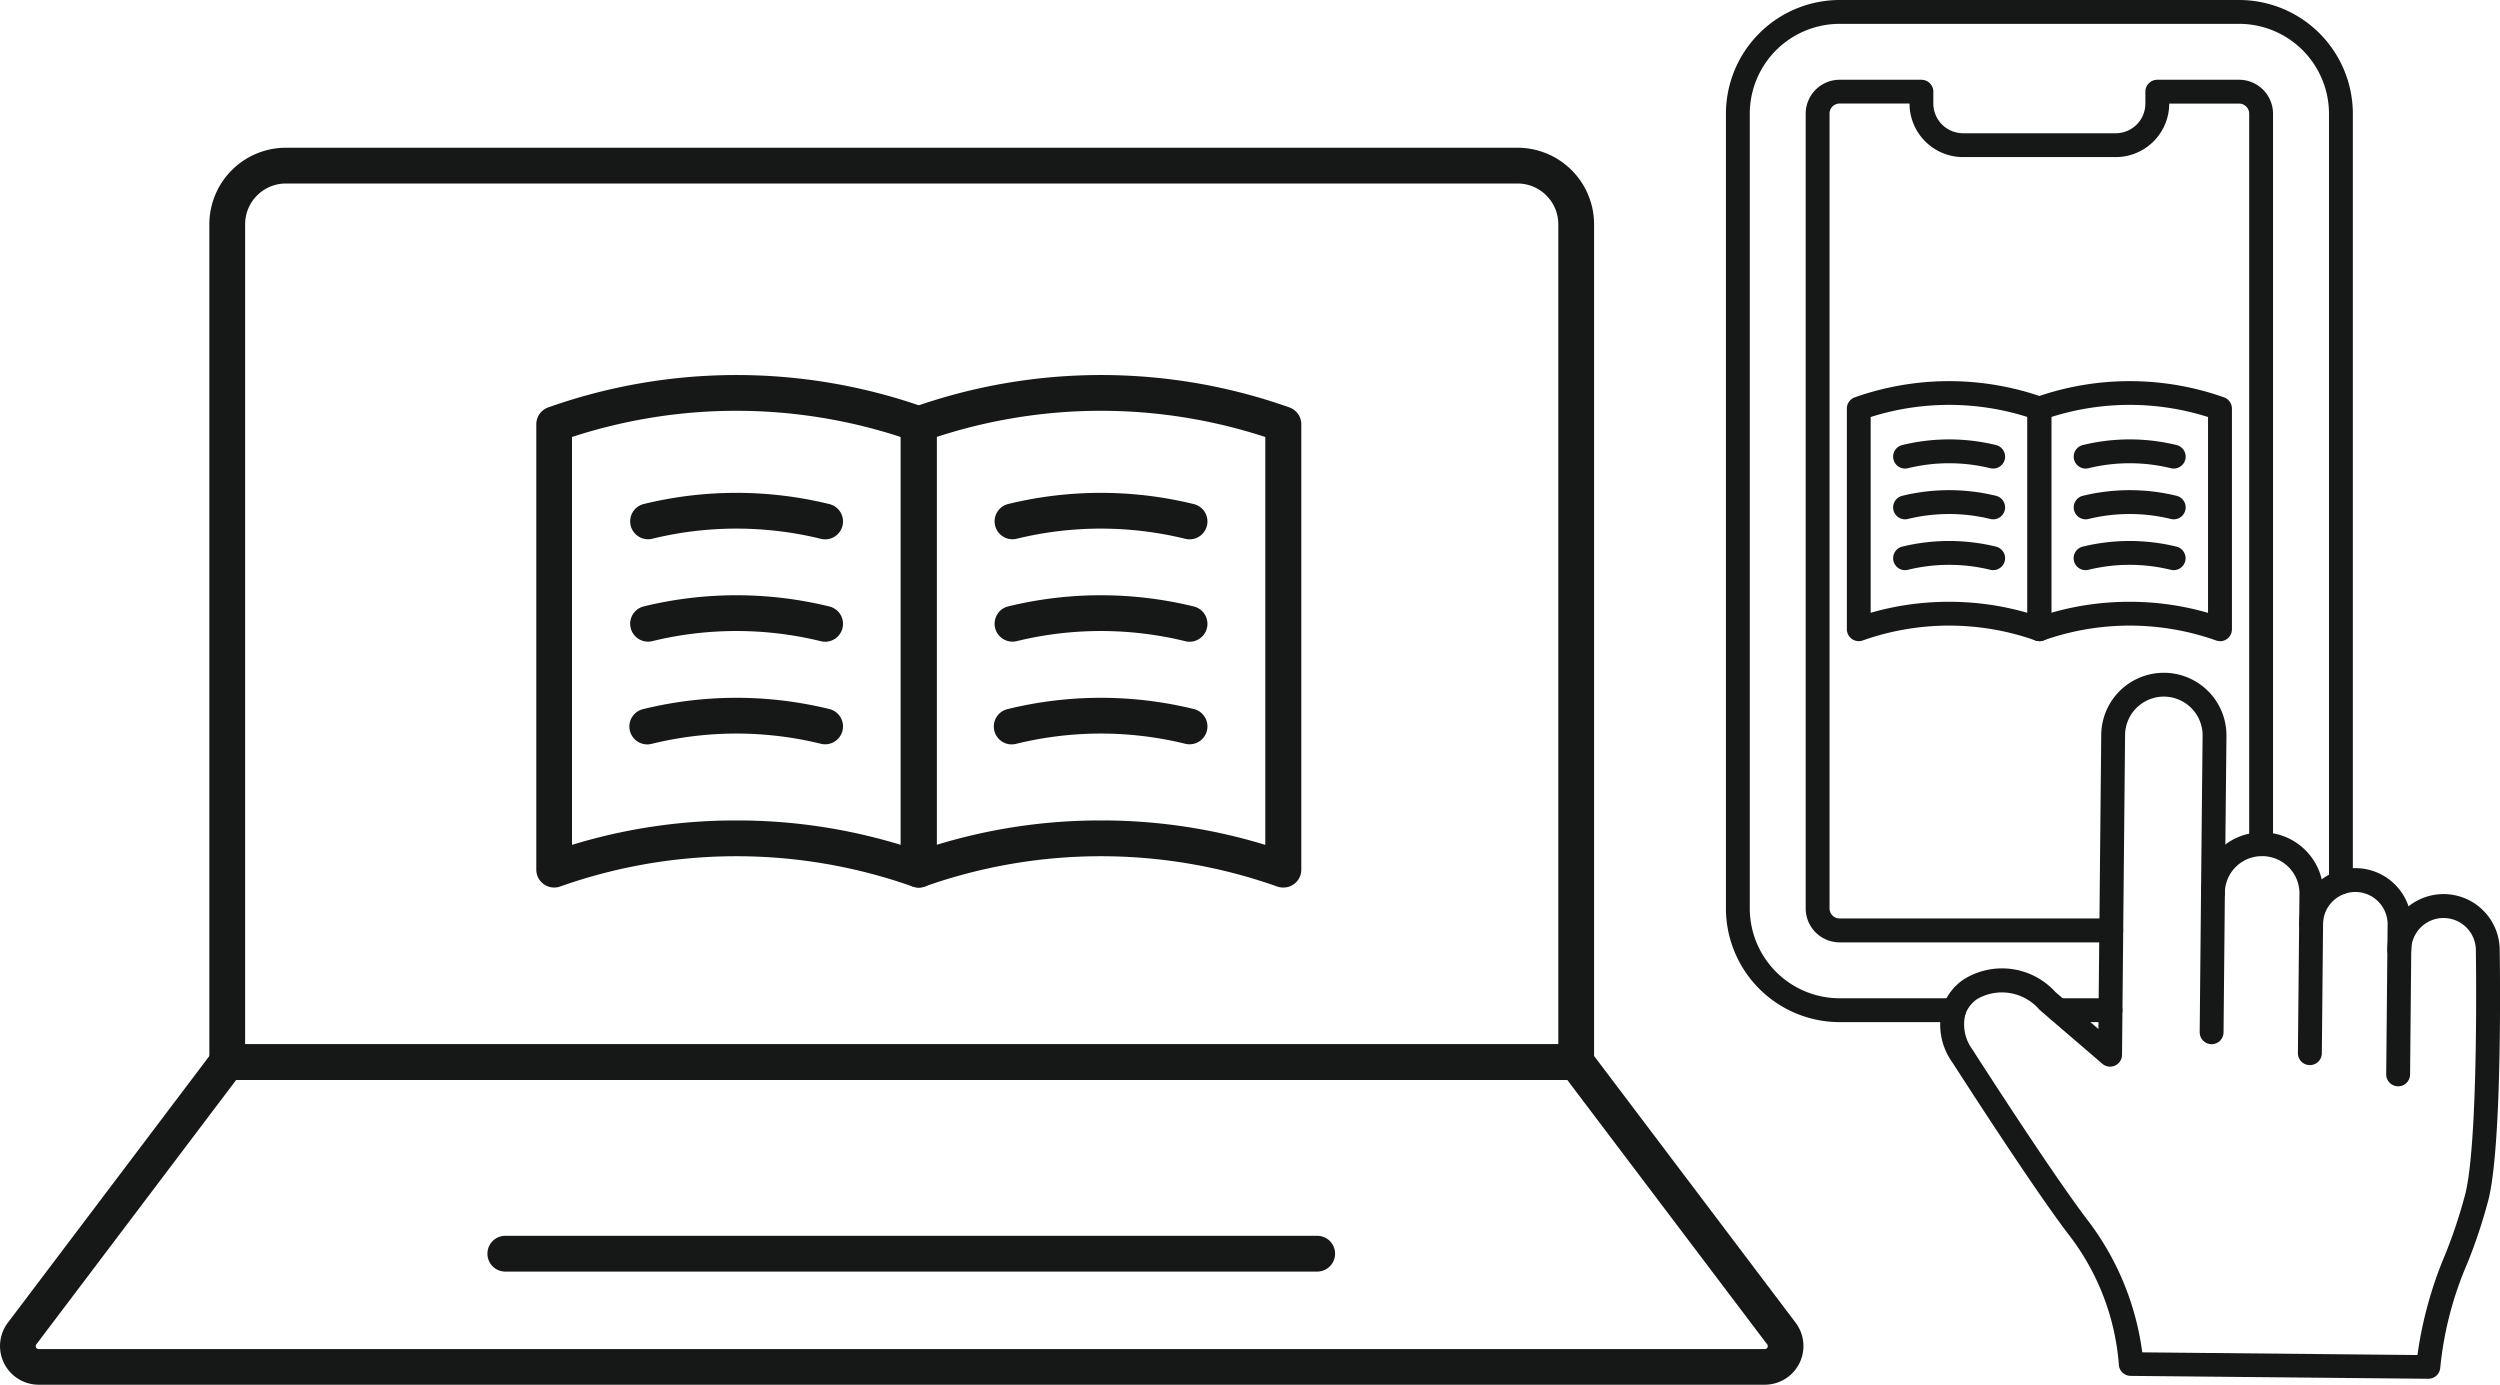
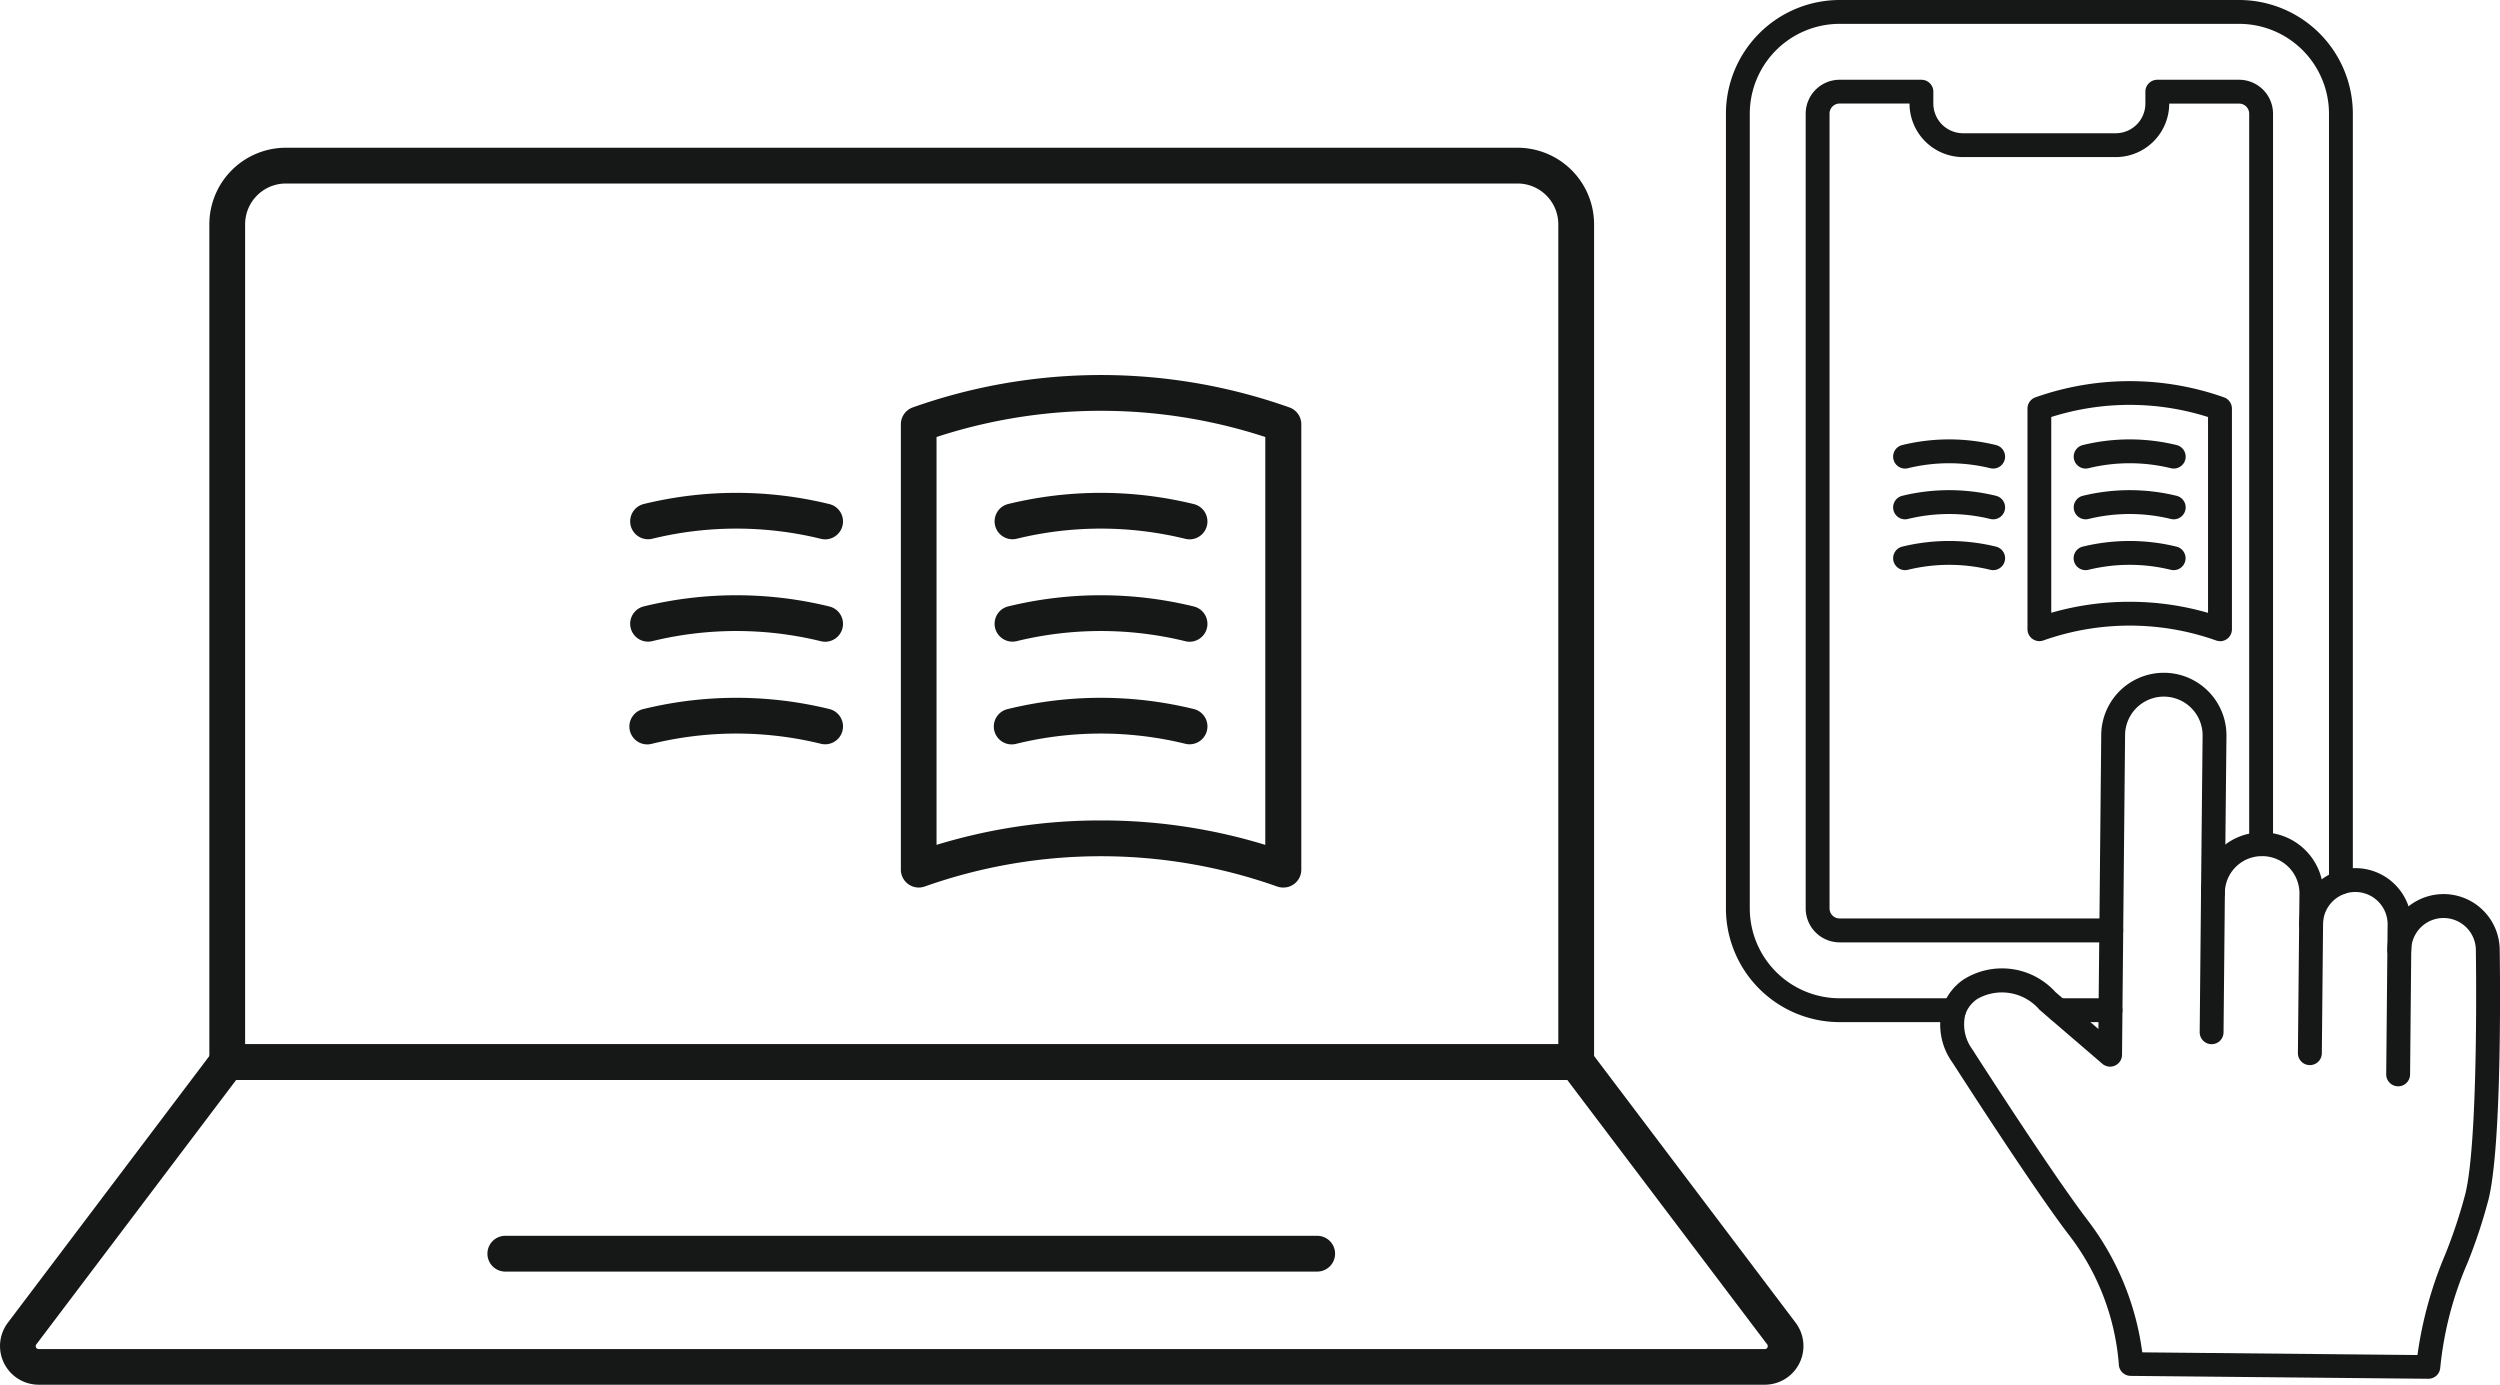
<svg xmlns="http://www.w3.org/2000/svg" width="104.816" height="58.057" viewBox="0 0 104.816 58.057">
  <g transform="translate(-7579.489 9550.731)">
    <g transform="translate(21.482 36.08)">
      <path d="M84.122,147.864h0a.5.5,0,0,1-.5-.5l.052-5.425v-.015s0,0,0-.005l.013-1.237a1.562,1.562,0,0,0-1.549-1.579h0l-.05,0a1.554,1.554,0,0,0-1.529,1.522v.016a.5.5,0,0,1-1,0v-.023s0-.008,0-.012a2.551,2.551,0,0,1,2.486-2.5.96.96,0,0,1,.1,0,2.562,2.562,0,0,1,2.545,2.588l-.013,1.253-.052,5.43A.5.5,0,0,1,84.122,147.864Z" transform="translate(7570.728 -9690.019)" fill="#161717" />
      <path d="M99.8,153.128h0a.5.5,0,0,1-.5-.5l.059-6.278a1.354,1.354,0,0,0-1.339-1.369,1.3,1.3,0,0,0-.454.074,1.361,1.361,0,0,0-.915,1.25v.014a.5.5,0,0,1-1,0v-.02s0-.007,0-.01a2.364,2.364,0,0,1,1.588-2.179,2.3,2.3,0,0,1,.794-.129,2.354,2.354,0,0,1,2.327,2.379l-.059,6.278A.5.5,0,0,1,99.8,153.128Z" transform="translate(7558.752 -9694.394)" fill="#161717" />
      <path d="M57.251,141.543h0l-12.478-.121a.5.5,0,0,1-.5-.5,10.184,10.184,0,0,0-2.126-5.455c-1.564-2.054-4.728-7-4.861-7.2a2.707,2.707,0,0,1-.394-2.325,2.279,2.279,0,0,1,.871-1.139,3.024,3.024,0,0,1,3.854.527l1.8,1.547.007-.781.112-11.553a2.625,2.625,0,0,1,5.25.051l-.066,6.583-.056,5.843a.5.5,0,0,1-1-.01l.056-5.839v-.018s0,0,0-.005l.066-6.564a1.625,1.625,0,1,0-3.25-.032l-.128,13.409a.5.5,0,0,1-.826.375l-2.622-2.254-.014-.013a2.076,2.076,0,0,0-2.606-.45,1.3,1.3,0,0,0-.5.641,1.76,1.76,0,0,0,.289,1.467c.032.051,3.276,5.116,4.814,7.137a11.612,11.612,0,0,1,2.313,5.571l11.538.112a16.671,16.671,0,0,1,1.166-4.22,21.27,21.27,0,0,0,.847-2.558c.559-2.317.437-10.085.436-10.163q0-.007,0-.013a1.354,1.354,0,1,0-2.709-.027.5.5,0,1,1-1-.009,2.354,2.354,0,0,1,4.709.039c.007.406.122,7.983-.464,10.408a22.356,22.356,0,0,1-.884,2.677,14.611,14.611,0,0,0-1.145,4.4A.5.5,0,0,1,57.251,141.543Z" transform="translate(7602.568 -9670.547)" fill="#161717" />
      <path d="M11.247,44.536h-4.8A4.772,4.772,0,0,1,1.682,39.77V6.448A4.772,4.772,0,0,1,6.449,1.682H23.2a4.772,4.772,0,0,1,4.766,4.766V38.677a.5.5,0,0,1-1,0V6.448A3.771,3.771,0,0,0,23.2,2.682H6.449A3.771,3.771,0,0,0,2.682,6.448V39.77a3.771,3.771,0,0,0,3.767,3.766h4.8a.5.5,0,0,1,0,1Z" transform="translate(7628.687 -9588.493)" fill="#161717" />
      <path d="M2.176.5H0A.5.5,0,0,1-.5,0,.5.5,0,0,1,0-.5H2.176a.5.5,0,0,1,.5.5A.5.5,0,0,1,2.176.5Z" transform="translate(7644.315 -9544.457)" fill="#161717" />
      <path d="M27.569,50.924H16.18A1.424,1.424,0,0,1,14.758,49.5V16.18a1.424,1.424,0,0,1,1.422-1.422h3.43a.5.5,0,0,1,.5.5v.473A1.247,1.247,0,0,0,21.327,17h6.462A1.245,1.245,0,0,0,29,15.731v-.473a.5.5,0,0,1,.5-.5h3.43a1.424,1.424,0,0,1,1.422,1.422V46.807a.5.5,0,0,1-1,0V16.18a.423.423,0,0,0-.422-.422H30A2.245,2.245,0,0,1,27.789,18H21.327a2.247,2.247,0,0,1-2.216-2.245H16.18a.423.423,0,0,0-.422.422V49.5a.423.423,0,0,0,.422.422H27.569a.5.5,0,0,1,0,1Z" transform="translate(7618.955 -9598.225)" fill="#161717" />
-       <path d="M29.58,75.049a.5.5,0,0,1-.168-.029,10.84,10.84,0,0,0-7.236,0,.5.5,0,0,1-.669-.471V65.3a.5.5,0,0,1,.331-.471,11.84,11.84,0,0,1,7.91,0,.5.5,0,0,1,.332.471v9.254a.5.5,0,0,1-.5.5ZM25.793,73.4a11.754,11.754,0,0,1,3.286.464V65.653a10.862,10.862,0,0,0-6.573,0v8.208A11.754,11.754,0,0,1,25.793,73.4Z" transform="translate(7613.932 -9634.98)" fill="#161717" />
      <path d="M59.189,75.049a.5.5,0,0,1-.168-.029,10.84,10.84,0,0,0-7.236,0,.5.5,0,0,1-.669-.471V65.3a.5.5,0,0,1,.331-.471,11.839,11.839,0,0,1,7.91,0,.5.5,0,0,1,.331.471v9.254a.5.5,0,0,1-.5.5ZM55.4,73.4a11.754,11.754,0,0,1,3.286.464V65.653a10.862,10.862,0,0,0-6.573,0v8.208A11.754,11.754,0,0,1,55.4,73.4Z" transform="translate(7591.896 -9634.98)" fill="#161717" />
      <path d="M33.294,74.938a.5.5,0,0,1-.12-.015,7.269,7.269,0,0,0-3.449,0,.5.5,0,1,1-.239-.971,8.273,8.273,0,0,1,3.928,0,.5.5,0,0,1-.119.986Z" transform="translate(7608.277 -9642.104)" fill="#161717" />
      <path d="M33.294,83.254a.5.5,0,0,1-.12-.015,7.278,7.278,0,0,0-3.449,0,.5.5,0,1,1-.239-.971,8.282,8.282,0,0,1,3.928,0,.5.5,0,0,1-.119.986Z" transform="translate(7608.277 -9648.292)" fill="#161717" />
      <path d="M33.294,91.584a.5.5,0,0,1-.12-.015,7.269,7.269,0,0,0-3.449,0,.5.5,0,1,1-.239-.971,8.274,8.274,0,0,1,3.928,0,.5.5,0,0,1-.119.986Z" transform="translate(7608.277 -9654.491)" fill="#161717" />
      <path d="M62.894,74.938a.5.5,0,0,1-.12-.015,7.269,7.269,0,0,0-3.449,0,.5.5,0,1,1-.239-.971,8.274,8.274,0,0,1,3.928,0,.5.5,0,0,1-.119.986Z" transform="translate(7586.248 -9642.104)" fill="#161717" />
      <path d="M62.894,83.254a.5.5,0,0,1-.12-.015,7.278,7.278,0,0,0-3.449,0,.5.5,0,1,1-.239-.971,8.282,8.282,0,0,1,3.928,0,.5.5,0,0,1-.119.986Z" transform="translate(7586.248 -9648.292)" fill="#161717" />
      <path d="M59.2,91.584a.5.5,0,0,1-.119-.986,8.274,8.274,0,0,1,3.928,0,.5.5,0,1,1-.239.971,7.269,7.269,0,0,0-3.449,0A.5.5,0,0,1,59.2,91.584Z" transform="translate(7586.248 -9654.491)" fill="#161717" />
    </g>
    <g transform="translate(-38.38 -82.187)">
-       <path d="M37.29,85.383a.75.75,0,0,1-.253-.044,22.135,22.135,0,0,0-14.777,0,.75.75,0,0,1-1-.706V65.958a.75.75,0,0,1,.5-.706,23.635,23.635,0,0,1,15.788,0,.75.75,0,0,1,.5.706V84.633a.75.75,0,0,1-.75.75ZM22.757,66.493v17.1a23.434,23.434,0,0,1,6.891-1.024h0a23.433,23.433,0,0,1,6.891,1.024v-17.1a22.167,22.167,0,0,0-13.783,0Z" transform="translate(7619.094 -9516.715)" fill="#161717" />
      <path d="M66.9,85.383a.75.75,0,0,1-.253-.044,22.135,22.135,0,0,0-14.777,0,.75.75,0,0,1-1-.706V65.958a.75.75,0,0,1,.5-.706,23.635,23.635,0,0,1,15.789,0,.75.75,0,0,1,.5.706V84.633a.75.75,0,0,1-.75.75ZM52.366,66.493v17.1a23.434,23.434,0,0,1,6.891-1.024h0a23.433,23.433,0,0,1,6.892,1.024v-17.1a22.167,22.167,0,0,0-13.783,0Z" transform="translate(7604.769 -9516.715)" fill="#161717" />
      <path d="M37.049,75.415a.751.751,0,0,1-.18-.022,14.863,14.863,0,0,0-7.084,0,.75.75,0,0,1-.359-1.456,16.363,16.363,0,0,1,7.8,0,.75.75,0,0,1-.179,1.478Z" transform="translate(7615.418 -9521.346)" fill="#161717" />
      <path d="M37.049,83.731a.752.752,0,0,1-.18-.022,14.88,14.88,0,0,0-7.084,0,.75.75,0,0,1-.359-1.456,16.38,16.38,0,0,1,7.8,0,.75.75,0,0,1-.179,1.478Z" transform="translate(7615.418 -9525.369)" fill="#161717" />
      <path d="M37.049,92.061a.751.751,0,0,1-.18-.022,14.862,14.862,0,0,0-7.084,0,.75.75,0,1,1-.359-1.456,16.362,16.362,0,0,1,7.8,0,.75.75,0,0,1-.179,1.478Z" transform="translate(7615.418 -9529.399)" fill="#161717" />
      <path d="M66.649,75.415a.751.751,0,0,1-.18-.022,14.863,14.863,0,0,0-7.084,0,.75.75,0,0,1-.359-1.456,16.363,16.363,0,0,1,7.8,0,.75.75,0,0,1-.179,1.478Z" transform="translate(7601.097 -9521.346)" fill="#161717" />
      <path d="M66.649,83.731a.752.752,0,0,1-.18-.022,14.88,14.88,0,0,0-7.084,0,.75.75,0,0,1-.359-1.456,16.38,16.38,0,0,1,7.8,0,.75.75,0,0,1-.179,1.478Z" transform="translate(7601.097 -9525.369)" fill="#161717" />
      <path d="M66.649,92.061a.751.751,0,0,1-.18-.022,14.862,14.862,0,0,0-7.084,0,.75.75,0,1,1-.359-1.456,16.362,16.362,0,0,1,7.8,0,.75.75,0,0,1-.179,1.478Z" transform="translate(7601.097 -9529.399)" fill="#161717" />
    </g>
    <g transform="translate(7579.117 -9544.909)">
      <path d="M81.938,313.676H9.573a1.622,1.622,0,0,1-1.294-2.6l8.6-11.382a.75.75,0,0,1,.6-.3H74.034a.75.75,0,0,1,.6.3l8.6,11.382a1.622,1.622,0,0,1-1.294,2.6ZM17.85,300.9,9.476,311.981a.122.122,0,0,0,.1.2H81.938a.122.122,0,0,0,.1-.2L73.661,300.9Z" transform="translate(-7.578 -261.442)" fill="#161717" />
      <path d="M133.321,47.033a.75.75,0,0,1-.75-.75V11.157a1.71,1.71,0,0,0-1.708-1.708H79.222a1.71,1.71,0,0,0-1.708,1.708V46.283a.75.75,0,0,1-1.5,0V11.157a3.212,3.212,0,0,1,3.208-3.208h51.641a3.212,3.212,0,0,1,3.208,3.208V46.283A.75.75,0,0,1,133.321,47.033Z" transform="translate(-66.865 -7.577)" fill="#161717" />
      <path d="M34.039.75H0A.75.75,0,0,1-.75,0,.75.75,0,0,1,0-.75H34.039a.75.75,0,0,1,.75.75A.75.75,0,0,1,34.039.75Z" transform="translate(21.558 46.741)" fill="#161717" />
    </g>
  </g>
</svg>